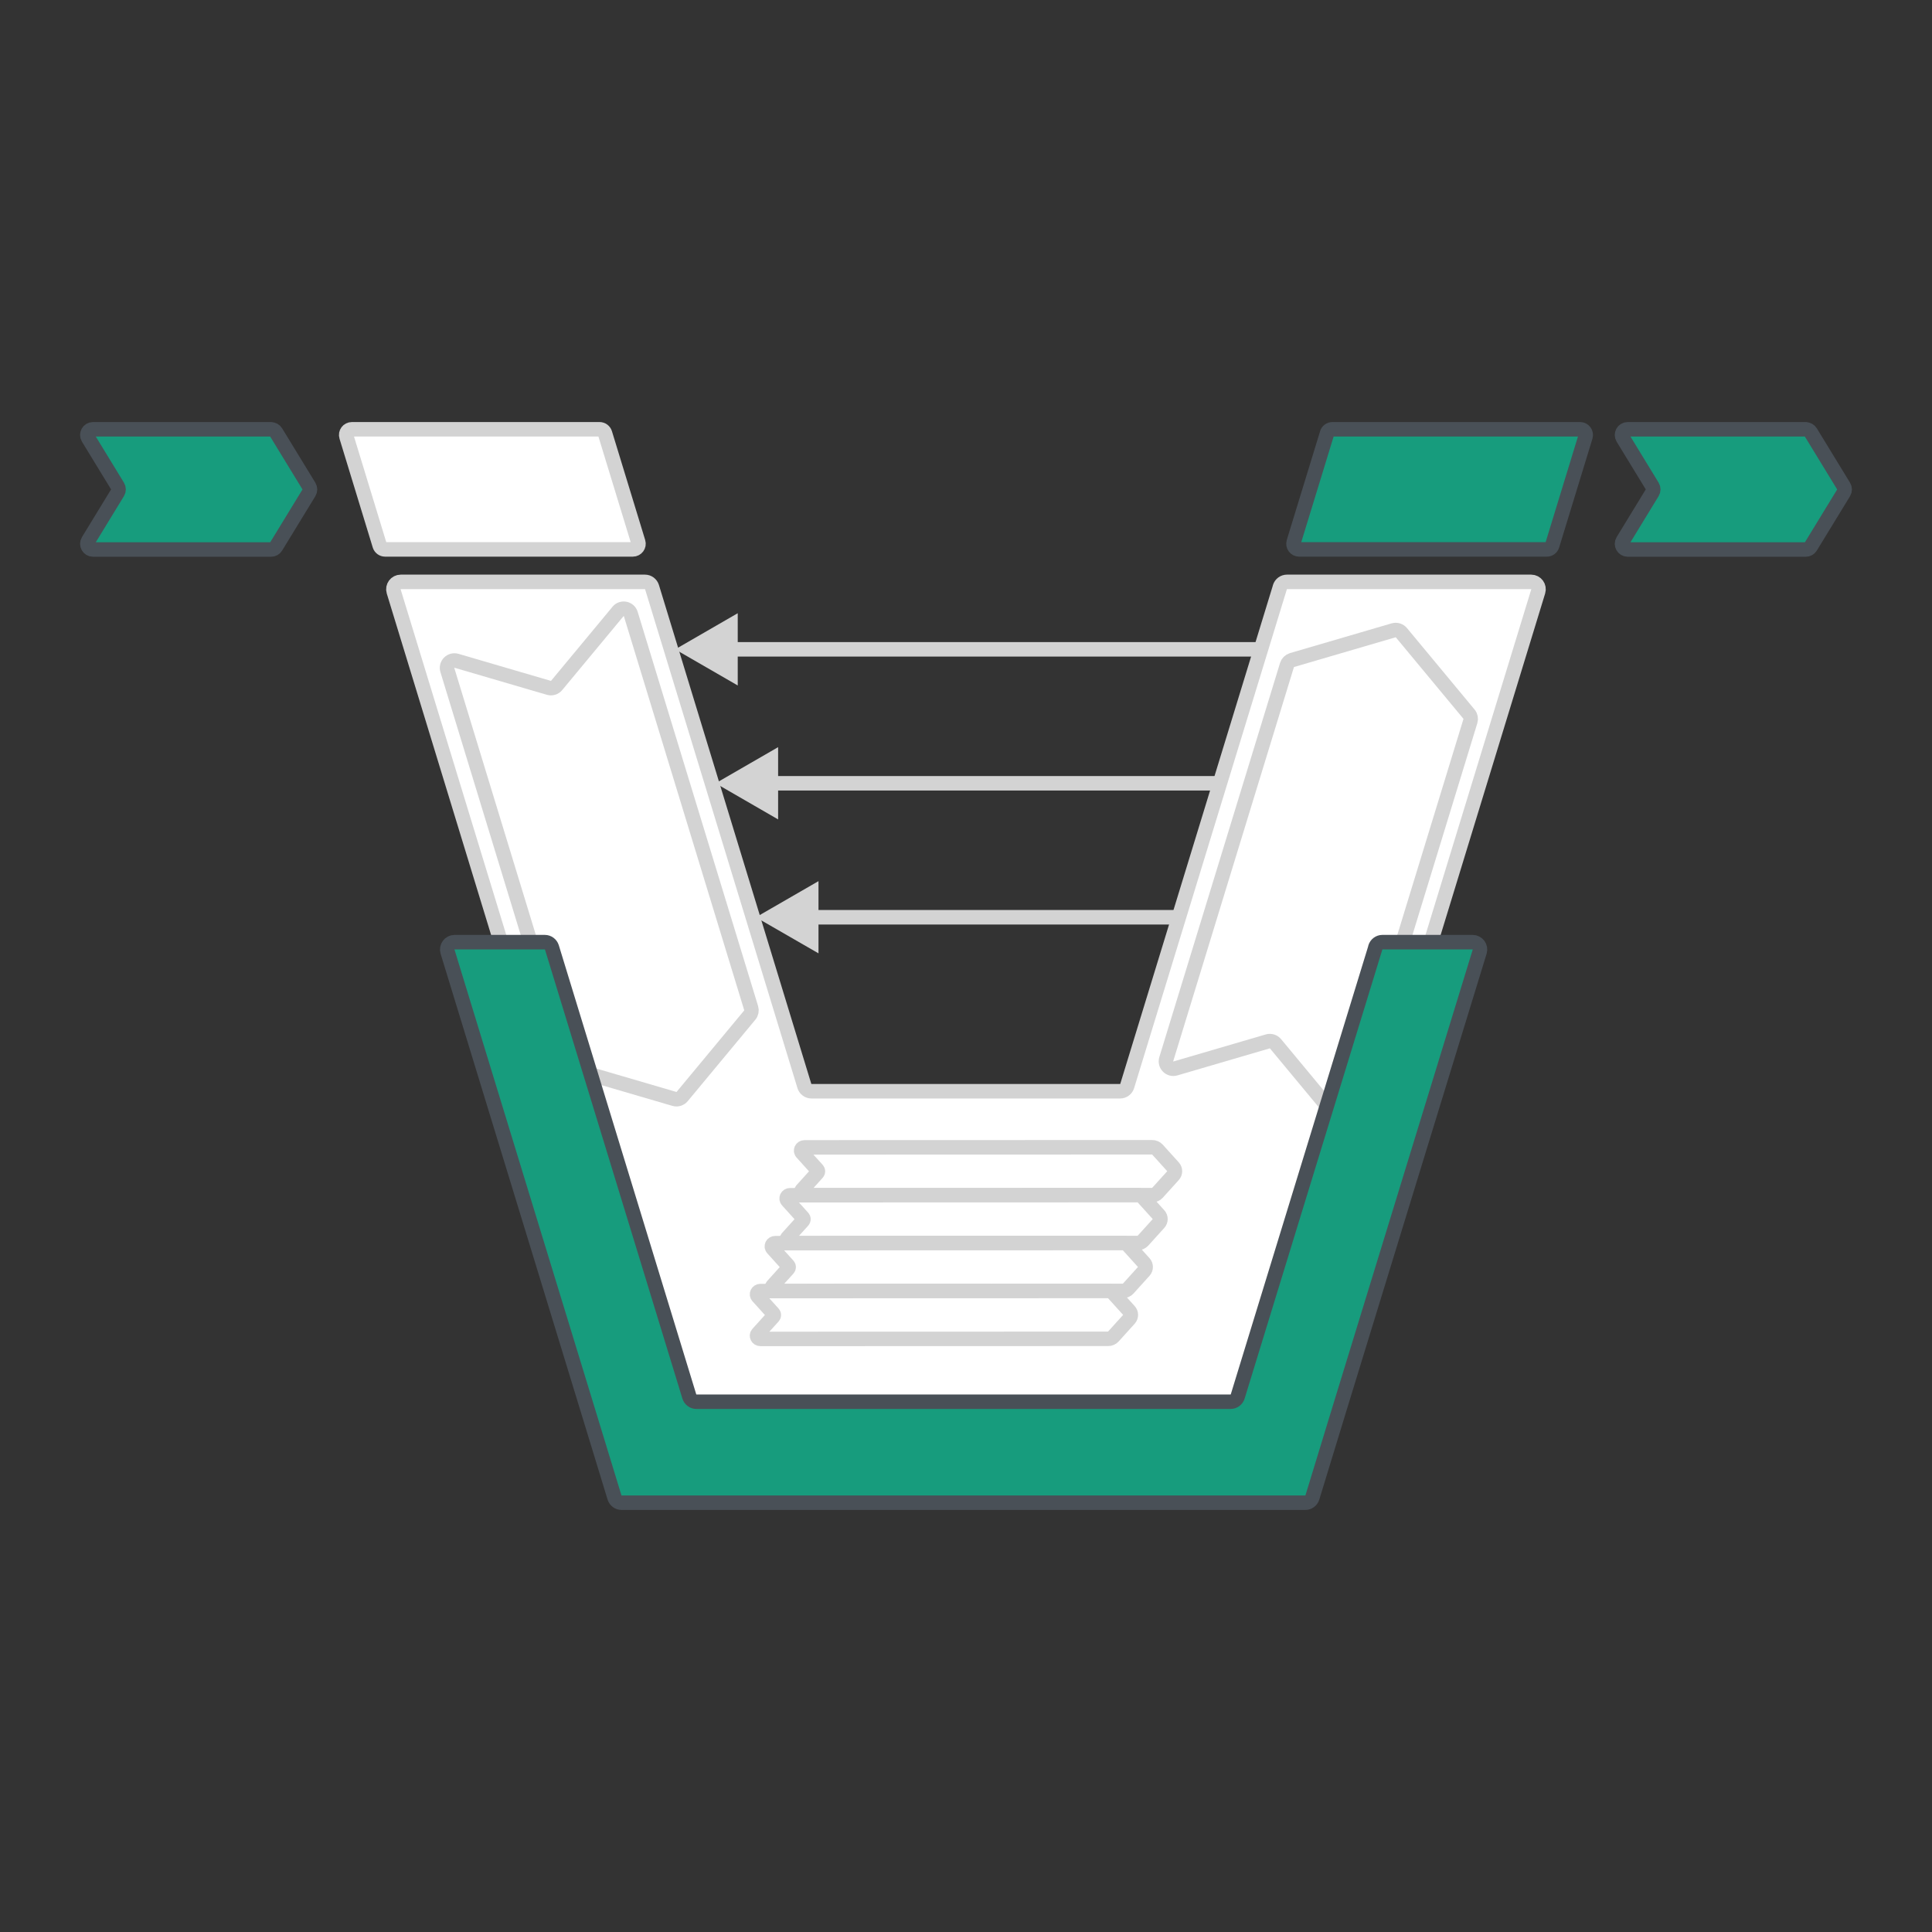
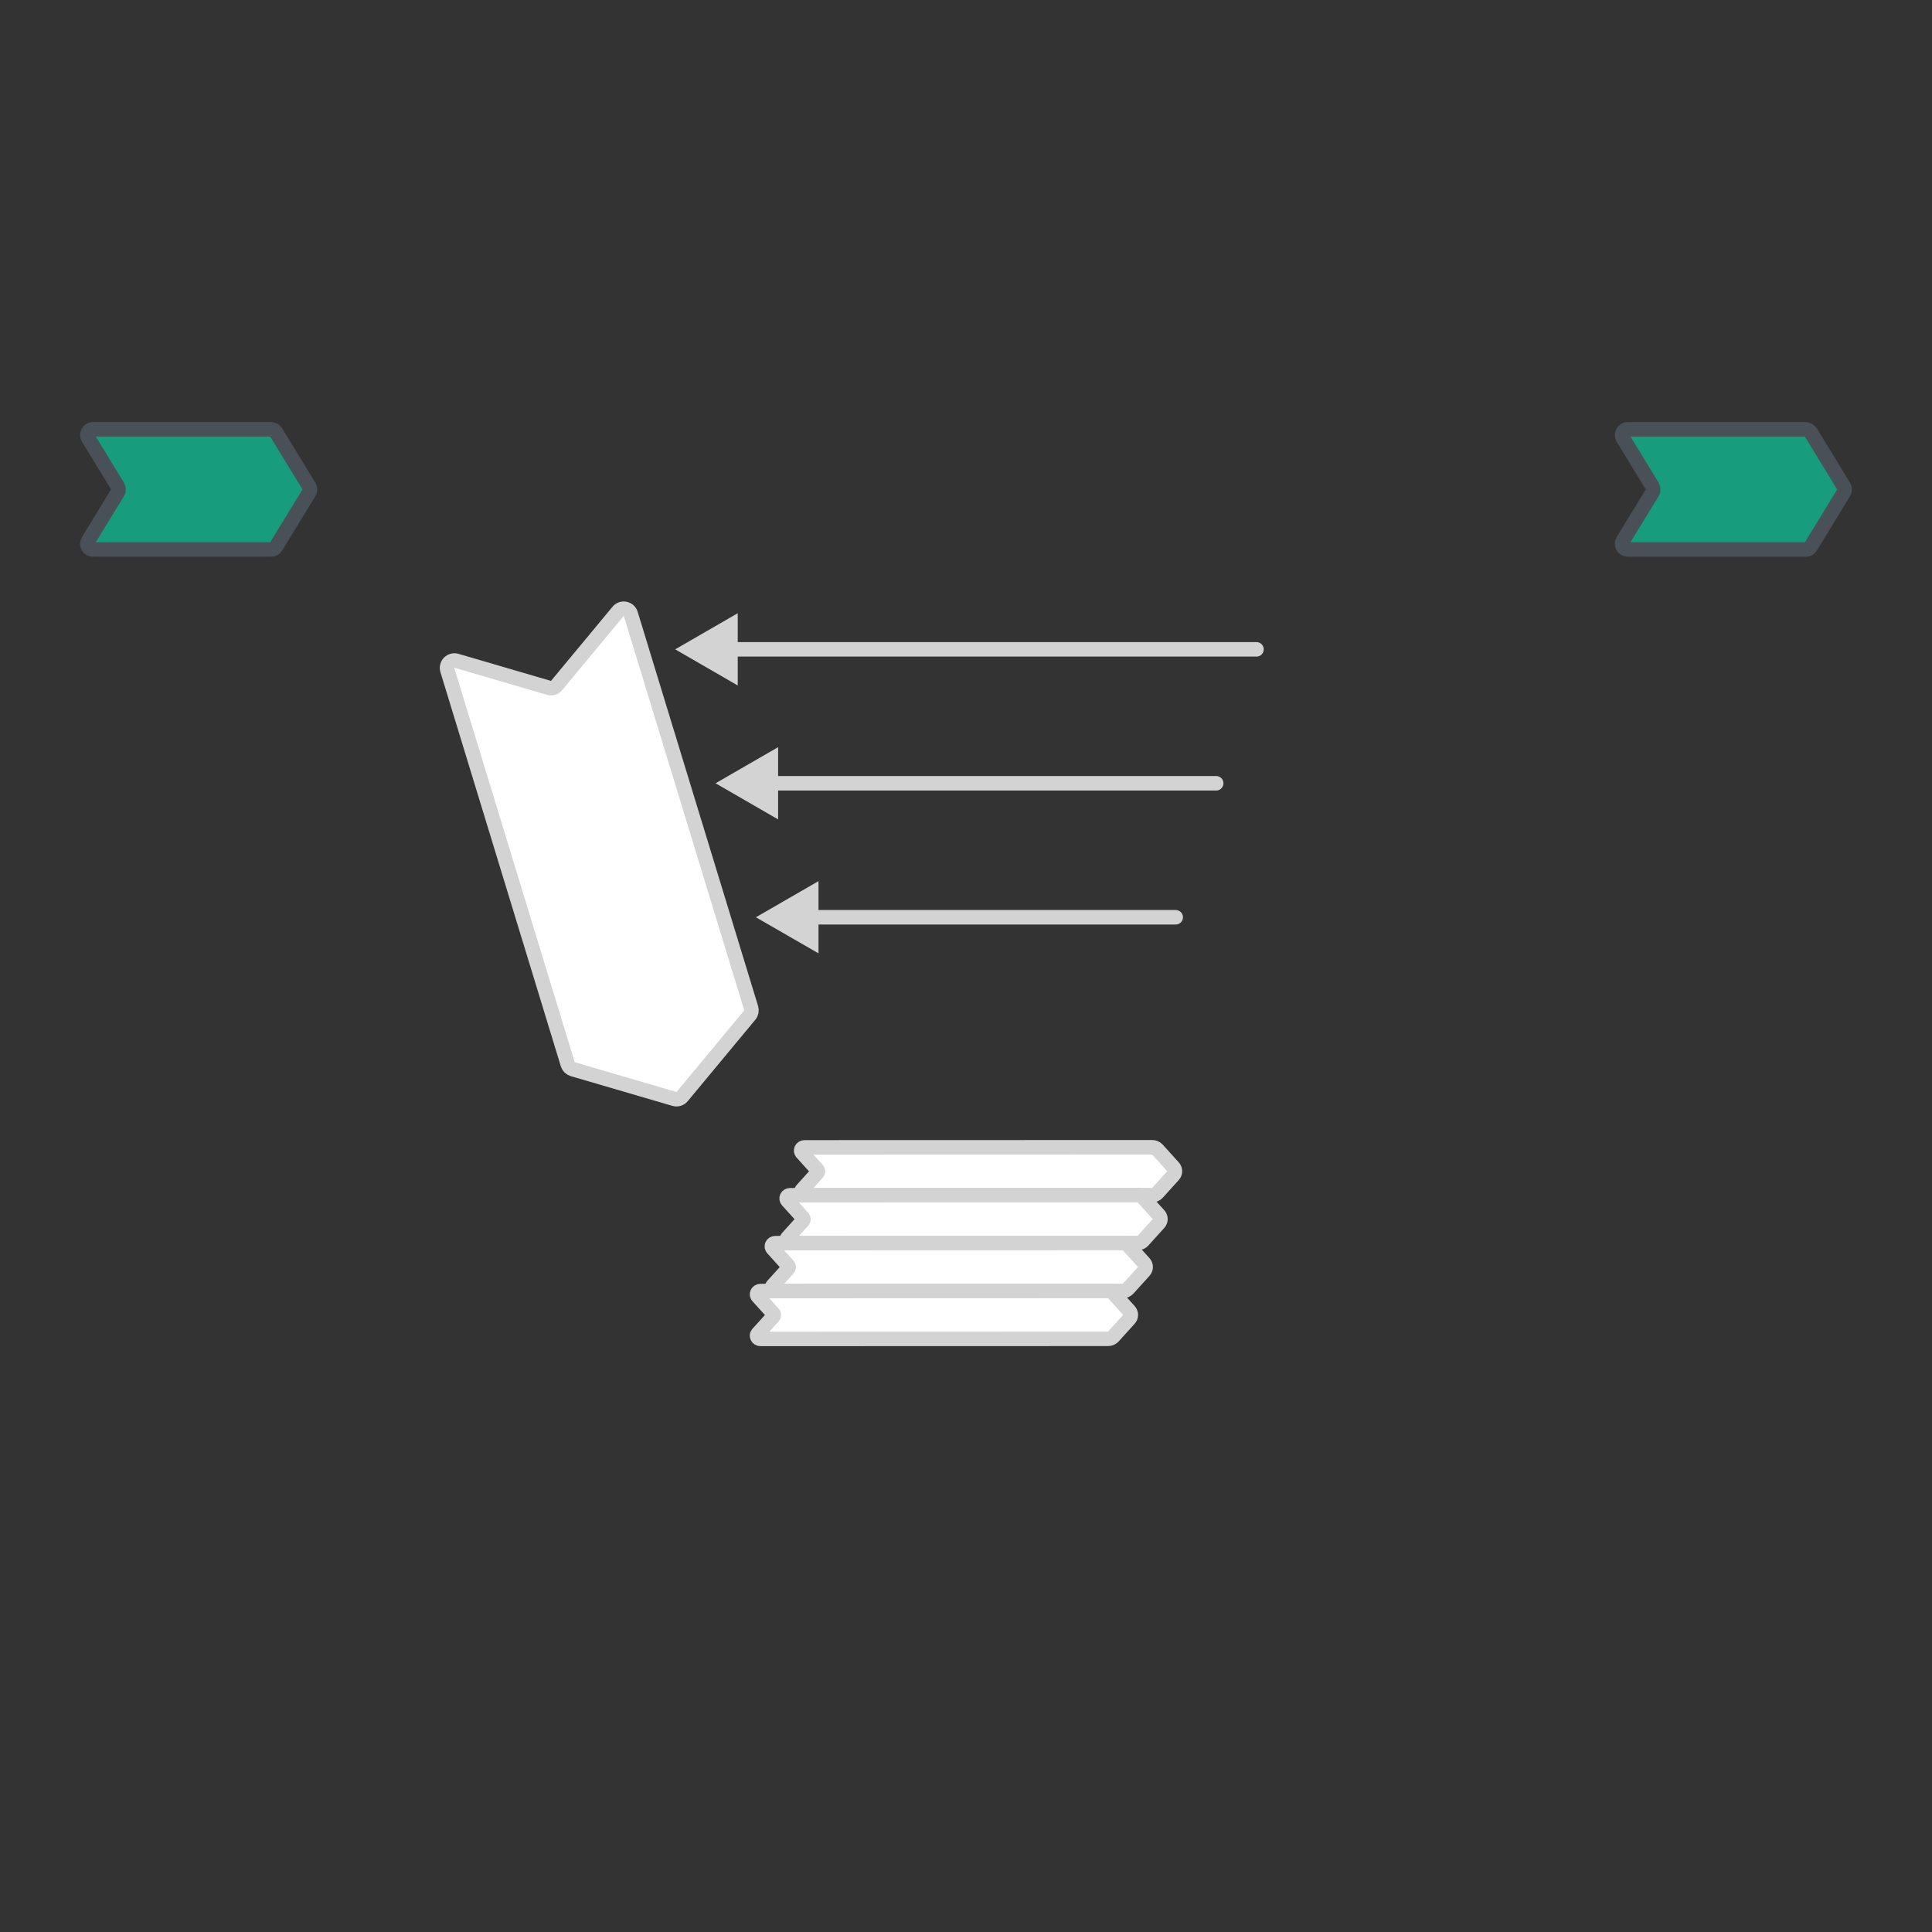
<svg xmlns="http://www.w3.org/2000/svg" id="Konten" width="400" height="400" viewBox="0 0 400 400">
  <rect x="0" y="0" width="400" height="400" fill="#333333" stroke="none" />
-   <path d="M265,121.55l-31.63,103.3c-.2,.64-.79,1.08-1.46,1.08h-63.91c-.67,0-1.26-.44-1.46-1.08l-31.55-103.3c-.2-.64-.79-1.08-1.46-1.08h-50.56c-1.02,0-1.76,.99-1.46,1.97l55.5,181.62c.2,.64,.79,1.08,1.46,1.08h122.96c.67,0,1.26-.44,1.46-1.08l55.58-181.62c.3-.98-.43-1.97-1.46-1.97h-50.56c-.67,0-1.26,.44-1.46,1.08Z" style="fill:#fff; stroke:#d3d3d3; stroke-linecap:round; stroke-linejoin:round; stroke-width:3px;" />
  <path d="M127.97,126.58l-12.73,15.34c-.39,.47-1.02,.66-1.6,.49l-19.13-5.6c-1.16-.34-2.24,.75-1.89,1.91l24.93,81.62c.15,.49,.54,.87,1.03,1.02l21.05,6.16c.58,.17,1.21-.02,1.6-.49l14.01-16.88c.33-.4,.43-.93,.28-1.42l-24.93-81.62c-.35-1.16-1.86-1.46-2.63-.53Z" style="fill:#fff; stroke:#d3d3d3; stroke-linecap:round; stroke-linejoin:round; stroke-width:3px;" />
-   <path d="M276.81,231.44l-12.73-15.34c-.39-.47-1.02-.66-1.6-.49l-19.13,5.6c-1.16,.34-2.24-.75-1.89-1.91l25-81.62c.15-.49,.54-.87,1.03-1.02l21.05-6.16c.58-.17,1.21,.02,1.6,.49l14.01,16.88c.33,.4,.43,.93,.28,1.42l-25,81.62c-.35,1.16-1.86,1.46-2.63,.53Z" style="fill:#fff; stroke:#d3d3d3; stroke-linecap:round; stroke-linejoin:round; stroke-width:3px;" />
-   <path d="M284.77,196.14l-28.52,92.99c-.2,.64-.79,1.08-1.46,1.08h-110.61c-.67,0-1.26-.44-1.46-1.08l-28.46-92.99c-.2-.64-.79-1.08-1.46-1.08h-18.68c-1.02,0-1.76,.99-1.46,1.97l28.51,93.18,6.06,19.83c.2,.64,.79,1.08,1.46,1.08h141.56c.67,0,1.26-.44,1.46-1.08l6.06-19.83,28.58-93.18c.3-.98-.43-1.97-1.46-1.97h-18.68c-.67,0-1.26,.44-1.46,1.08Z" style="fill:#179c7d; stroke:#495057; stroke-linecap:round; stroke-linejoin:round; stroke-width:3px;" />
  <g>
    <line x1="260.14" y1="134.44" x2="150.55" y2="134.44" style="fill:none; stroke:#d3d3d3; stroke-linecap:round; stroke-linejoin:round; stroke-width:3px;" />
    <polygon points="152.74 126.96 139.79 134.44 152.74 141.92 152.74 126.96" style="fill:#d3d3d3;" />
  </g>
  <g>
    <line x1="251.8" y1="162.17" x2="158.91" y2="162.17" style="fill:none; stroke:#d3d3d3; stroke-linecap:round; stroke-linejoin:round; stroke-width:3px;" />
    <polygon points="161.1 154.69 148.15 162.17 161.1 169.65 161.1 154.69" style="fill:#d3d3d3;" />
  </g>
  <g>
    <line x1="243.42" y1="189.91" x2="167.27" y2="189.91" style="fill:none; stroke:#d3d3d3; stroke-linecap:round; stroke-linejoin:round; stroke-width:3px;" />
    <polygon points="169.46 182.43 156.5 189.91 169.46 197.38 169.46 182.43" style="fill:#d3d3d3;" />
  </g>
  <g>
    <path d="M166.03,238.65l3.19,3.53c.17,.19,.17,.47,0,.66l-3.19,3.53c-.39,.43-.06,1.09,.55,1.09l71.97-.02c.42,0,.81-.17,1.08-.47l3.3-3.65c.44-.48,.44-1.19,0-1.67l-3.3-3.65c-.27-.3-.66-.47-1.08-.47l-71.97,.02c-.61,0-.94,.66-.55,1.09Z" style="fill:#fff; stroke:#d3d3d3; stroke-linecap:round; stroke-linejoin:round; stroke-width:3px;" />
    <path d="M163.03,248.56l3.19,3.53c.17,.19,.17,.47,0,.66l-3.19,3.53c-.39,.43-.06,1.09,.55,1.09l71.97-.02c.42,0,.81-.17,1.08-.47l3.3-3.65c.44-.48,.44-1.19,0-1.67l-3.3-3.65c-.27-.3-.66-.47-1.08-.47l-71.97,.02c-.61,0-.94,.66-.55,1.09Z" style="fill:#fff; stroke:#d3d3d3; stroke-linecap:round; stroke-linejoin:round; stroke-width:3px;" />
    <path d="M159.97,258.48l3.19,3.53c.17,.19,.17,.47,0,.66l-3.19,3.53c-.39,.43-.06,1.09,.55,1.09l71.97-.02c.42,0,.81-.17,1.08-.47l3.3-3.65c.44-.48,.44-1.19,0-1.67l-3.3-3.65c-.27-.3-.66-.47-1.08-.47l-71.97,.02c-.61,0-.94,.66-.55,1.09Z" style="fill:#fff; stroke:#d3d3d3; stroke-linecap:round; stroke-linejoin:round; stroke-width:3px;" />
    <path d="M156.9,268.4l3.19,3.53c.17,.19,.17,.47,0,.66l-3.19,3.53c-.39,.43-.06,1.09,.55,1.09l71.97-.02c.42,0,.81-.17,1.08-.47l3.3-3.65c.44-.48,.44-1.19,0-1.67l-3.3-3.65c-.27-.3-.66-.47-1.08-.47l-71.97,.02c-.61,0-.94,.66-.55,1.09Z" style="fill:#fff; stroke:#d3d3d3; stroke-linecap:round; stroke-linejoin:round; stroke-width:3px;" />
  </g>
-   <path d="M71.73,90.4l6.88,22.52c.15,.49,.61,.83,1.12,.83h51.29c.79,0,1.36-.76,1.12-1.52l-6.88-22.52c-.15-.49-.61-.83-1.12-.83h-51.29c-.79,0-1.36,.76-1.12,1.52Z" style="fill:#fff; stroke:#d3d3d3; stroke-linecap:round; stroke-linejoin:round; stroke-width:3px;" />
-   <path d="M274.75,89.71l-6.9,22.52c-.23,.76,.33,1.52,1.12,1.52h51.28c.52,0,.97-.34,1.12-.83l6.89-22.52c.23-.76-.33-1.52-1.12-1.52h-51.28c-.52,0-.97,.34-1.12,.83Z" style="fill:#179c7d; stroke:#495057; stroke-linecap:round; stroke-linejoin:round; stroke-width:3px;" />
  <path d="M56.13,88.88H19.25c-.92,0-1.48,1.01-1,1.79l6.13,10.04c.23,.38,.23,.85,0,1.23l-6.13,10.04c-.48,.78,.09,1.79,1,1.79H56.13c.41,0,.79-.21,1-.56l6.88-11.26c.23-.38,.23-.85,0-1.23l-6.88-11.26c-.21-.35-.59-.56-1-.56Z" style="fill:#179c7d; stroke:#495057; stroke-linecap:round; stroke-linejoin:round; stroke-width:3px;" />
  <path d="M373.87,88.88h-36.88c-.92,0-1.48,1.01-1,1.79l6.13,10.04c.23,.38,.23,.85,0,1.23l-6.13,10.04c-.48,.78,.09,1.79,1,1.79h36.88c.41,0,.79-.21,1-.56l6.88-11.26c.23-.38,.23-.85,0-1.23l-6.88-11.26c-.21-.35-.59-.56-1-.56Z" style="fill:#179c7d; stroke:#495057; stroke-linecap:round; stroke-linejoin:round; stroke-width:3px;" />
</svg>